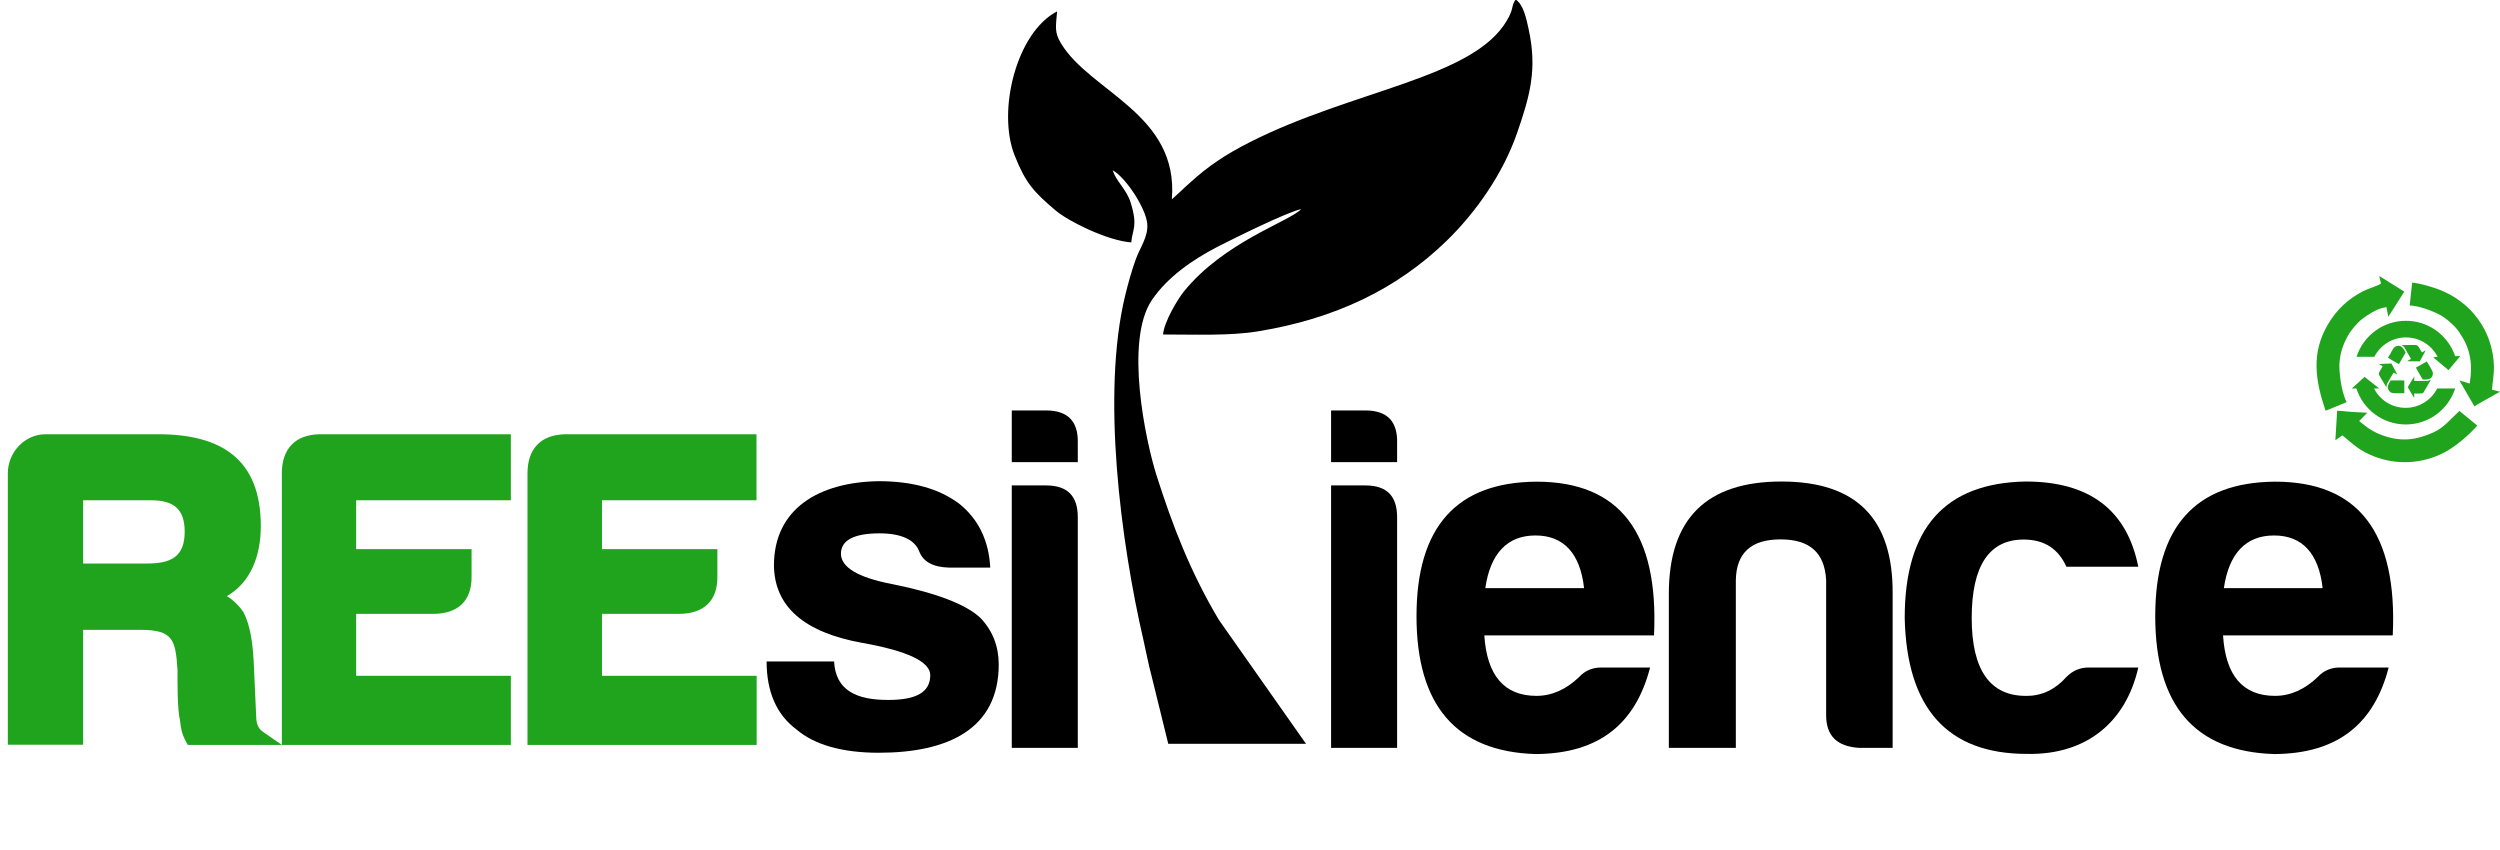
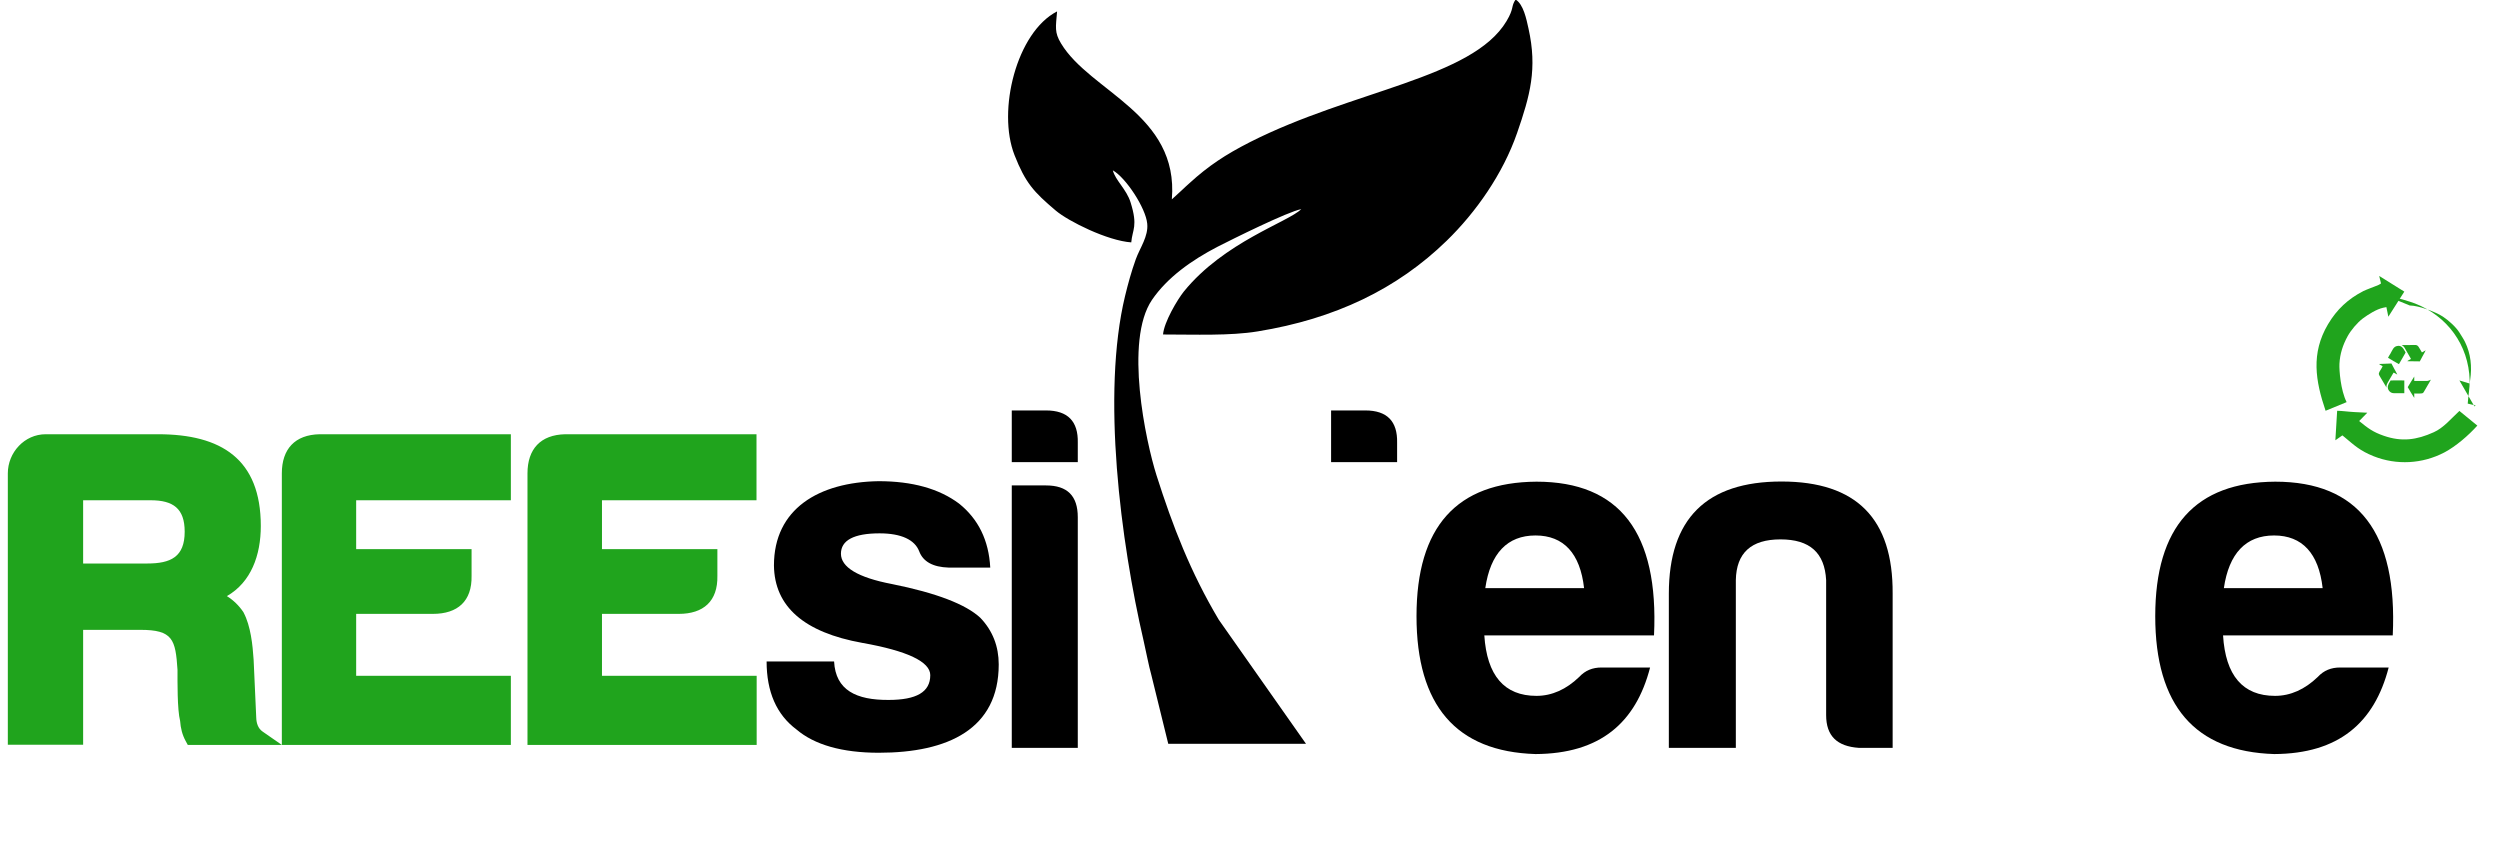
<svg xmlns="http://www.w3.org/2000/svg" id="Ebene_2_00000182524757653484533510000006171428339122633108_" x="0px" y="0px" viewBox="0 0 1533.7 521.5" style="enable-background:new 0 0 1533.7 521.5;" xml:space="preserve">
  <style type="text/css">	.st0{fill-rule:evenodd;clip-rule:evenodd;}	.st1{fill-rule:evenodd;clip-rule:evenodd;fill:#20A41D;}</style>
  <g id="Layer_1">
    <g>
      <path class="st0" d="M1395.1,328.5c17.3,0,27.4,11,29.8,32.3h-60.6C1367.4,339.5,1377.8,328.5,1395.1,328.5 M1465.4,409.5h-29.8    c-5.5,0-10,1.8-13.7,5.8c-7.9,7.6-16.7,11.6-26.2,11.6c-19.8,0-30.4-12.5-31.9-37.1h104.1c3-63-21-94.3-72.1-94.3    c-49,0.3-73.6,27.7-73.6,82.5s24.3,83.1,73,84.6C1434.7,462.4,1456.6,443.5,1465.4,409.5L1465.4,409.5z" />
      <path class="st0" d="M942,328.5c17.3,0,27.4,11,29.8,32.3h-60.6C914.3,339.5,924.7,328.5,942,328.5 M1012.3,409.5h-29.8    c-5.5,0-10,1.8-13.7,5.8c-7.9,7.6-16.7,11.6-26.2,11.6c-19.8,0-30.4-12.5-32-37.1h104.1c3-63-21-94.3-72.1-94.3    c-49,0.3-73.6,27.7-73.6,82.5s24.3,83.1,73,84.6C981.6,462.4,1003.5,443.5,1012.3,409.5L1012.3,409.5z" />
      <path class="st0" d="M682.7,104.5c8,4.5,20.2,23.1,21.1,32.7c0.8,7.8-4.5,14.9-7,21.8c-2.8,7.8-4.8,15.2-6.6,22.6    c-14.5,60.1-2.7,150.8,11.4,211.6c1.8,7.8,2.9,14.3,4.8,21.2l10.3,41.9h84.5l-53.5-76.1c-17.3-29.1-28.2-57.2-38.2-88.6    c-6.6-20.9-19.8-82.5-2.8-107.6c9.4-13.8,24.4-24.4,40.2-32.6c9-4.6,43.2-21.6,51.4-23.1c-7.9,7.9-47.3,20.1-72,50.5    c-4,5-12.2,18.8-12.8,26.4c19.5,0,41.2,0.9,58.1-1.9c47.4-7.7,85.5-26,115.9-55.6c17.9-17.4,34.5-41,43.2-66.1    c8-23.1,12.5-39.4,7-64.1c-1.3-5.9-3.1-14.8-7.9-17.8c-3,4.4-0.7,5.1-5.6,13.3c-21,35.1-94.5,42.3-157.4,74.2    c-15.1,7.7-25.5,14.6-37,25.1c-2.3,2.1-2.6,2.3-5.1,4.7l-5.8,5.3c4.4-52.4-50.1-65.9-68-95.7c-4.1-6.8-3.2-9.9-2.4-19.6    c-24.8,12.7-36.9,60.8-26.1,88.2c6.7,17,11.7,22.5,25.3,34c7.8,6.6,31.8,18.5,46.3,19.5c0.7-8.1,4.2-9.8-0.4-24.5    C691.1,116.1,684.2,110.6,682.7,104.5 M801.5,127.3l-3.1,1.2C798.4,128.5,801.5,127.3,801.5,127.3z" />
      <path class="st1" d="M51,306.9v38.8h39.3c14.4,0,23-4,23-19.5c0-14.3-7.1-19.3-20.9-19.3H51z M369.3,306.9v30h70.8v16.4    c0.3,15.5-8.5,23.3-23.7,23.3h-47.1v38h94.9v42.4H323.6V290.4c0-14.9,8-23.7,23.2-24h117.3v40.5L369.3,306.9L369.3,306.9z     M172.9,457V290.4c0-14.9,8-23.7,23.2-24h117.3v40.5h-94.9v30h70.8v16.4c0.3,15.5-8.5,23.3-23.7,23.3h-47.1v38h94.9v42.4H115.2    l-1.3-2.4c-2.1-3.8-3.1-8-3.4-12.3c-1.8-6.9-1.6-24.6-1.6-31.3c-1.2-18.8-2.9-24.6-22.8-24.6H51v70.5H4.8V290.4    c0-12.8,10.2-24,23.2-24H97c38.7,0,63,15.2,63,56.3c0,18-6,34.5-20.8,43c4,2.5,7.4,5.8,10.1,9.8l0.1,0.2l0.1,0.2    c4.3,8.2,5.5,19.7,6.1,28.9l1.6,35.5c0.1,3.3,1.1,6.6,3.9,8.5L172.9,457L172.9,457z" />
-       <path class="st0" d="M1311.8,409.5h-30.4c-5.2,0-9.7,1.8-13.7,5.8c-6.7,7.6-14.9,11.6-24.3,11.6c-22.5,0.3-33.8-15.8-33.8-47.8    s10.7-48.1,31.9-48.1c12.8,0,21.3,5.8,26.2,16.7h44.1c-7-35-30.1-52.3-69.1-52.3c-49.6,0.9-74.2,28.6-74.2,83.7    c1.2,55.4,26.2,83.4,74.9,83.4C1280.7,463.3,1304.4,442.3,1311.8,409.5" />
      <path class="st0" d="M1161.1,458.8v-94.6c0.3-46-22.2-68.8-68.2-68.8s-69.1,22.8-69.1,68.8v94.6h41.1V355.9    c0.3-16.7,9.4-25,27.4-25s27.1,8.2,28,25v82.8c0,12.8,6.7,19.2,20.1,20.1H1161.1L1161.1,458.8z" />
-       <path class="st0" d="M816.6,297.8v161h40.5V317.3c0-13.1-6.4-19.5-19.5-19.5H816.6L816.6,297.8z" />
      <path class="st0" d="M816.6,251.9v31.6h40.5v-11.9c0.3-13.1-6.1-19.8-19.5-19.8H816.6L816.6,251.9z" />
      <path class="st0" d="M620.7,297.8v161h40.5V317.3c0-13.1-6.4-19.5-19.5-19.5H620.7L620.7,297.8z" />
      <path class="st0" d="M620.7,251.9v31.6h40.5v-11.9c0.3-13.1-6.1-19.8-19.5-19.8H620.7L620.7,251.9z" />
      <path class="st0" d="M511.7,405.8h-41.4c0,18.6,6.1,32.6,18.3,41.7c11,9.4,28,14.3,50.5,14.3c42.6,0,73.6-14.6,73.6-54.2    c0-11-3.7-20.7-11.3-28.6c-8.8-8.2-26.8-15.2-54.2-20.7c-21-4-31.3-10.4-31.3-18.6s7.9-12.5,23.7-12.5c13.4,0,21.6,4,24.3,11    c2.4,6.4,8.5,9.7,18,10h25.6c-0.9-16.7-7.3-29.8-19.2-39.3c-12.2-9.1-28.6-13.7-49.3-13.7c-36.8,0.6-64.2,17-64.2,51.7    c0.3,25.3,18.6,41.1,54.2,47.5c27.7,4.9,41.7,11.6,41.7,19.8c0,10.4-8.5,15.2-25.6,15.2C525.4,429.5,512.6,423.5,511.7,405.8" />
      <path class="st1" d="M1473.4,211.8c0.5,0.4,1.1,0.4,1.8,1.6l3.9,6.8c-0.4,0.2-2.1,1.1-2.3,1.4l7.7,0.1c0.2-0.6,3.3-5.9,3.6-6.8    l-2.3,1.3l-1.6-2.7c-1.4-2.5-2-1.8-6.7-1.8C1476.6,211.7,1474.2,211.6,1473.4,211.8" />
      <path class="st1" d="M1481.1,244.1v-2.7c0.9,0,4.1,0.1,4.8-0.1s0.9-0.5,1.2-1.1l2.5-4.3c0.5-0.9,1.3-2.1,1.7-3    c-1.8,1-2.2,0.8-4.7,0.8h-5.5l0-2.7c-0.3,0.3-3.9,6.4-4,6.5C1477.1,237.6,1480.8,243.8,1481.1,244.1" />
      <path class="st1" d="M1459.4,223.3C1459.4,223.3,1459.5,223.3,1459.4,223.3l1.1,0.7c0.4,0.2,0.8,0.4,1.2,0.6    c-0.1,0.5-1.4,2.6-1.8,3.2c-1,1.7-0.4,2.2,0.4,3.6l2.8,4.7c0.3,0.5,0.7,1.1,0.9,1.7l0-0.1c0,0,0-0.1,0-0.1v-0.4    c0-1.4,1.1-2.9,1.8-4.2l2.6-4.4c0.7,0.2,1.6,0.9,2.3,1.2c-0.5-1.1-1.2-2.3-1.8-3.4c-0.6-1.1-1.2-2.3-1.8-3.4L1459.4,223.3    L1459.4,223.3z" />
      <path class="st1" d="M1465,219.5c0.4,0.3,6.2,3.7,6.7,3.9l3.8-6.6c0.4-0.7,0.3-0.6-0.1-1.3c-0.9-1.4-2-4-5-3.2    c-2.1,0.5-2.7,2.5-3.9,4.6C1466.2,217.4,1465.2,218.9,1465,219.5" />
-       <path class="st1" d="M1482.1,225.6l3.1,5.4c0.3,0.5,0.7,1.4,1.1,1.8c1.6,0.1,3.4,0.1,4.6-0.6c1-0.6,1.8-1.9,1.6-3.6    c-0.2-1.2-2.9-5.6-3.7-6.8c-0.4,0.1-4.8,2.7-5.9,3.3c-0.1,0.1-0.3,0.1-0.4,0.2c0,0-0.2,0.1-0.2,0.1l-0.1,0.1    C1482.2,225.5,1482.1,225.5,1482.1,225.6C1482.1,225.5,1482.1,225.6,1482.1,225.6" />
      <path class="st1" d="M1468.5,241.2h6.5l0-7.8c-2.5-0.1-5.8,0-8.4,0c-0.7,1.3-2,2.8-1.7,4.7    C1465.2,239.7,1466.6,241.2,1468.5,241.2" />
-       <path class="st1" d="M1478.3,187.4c5.8,0.1,16,4,20.3,6.8c3.5,2.3,8,6.3,10.2,9.8c1.2,2,2.3,3.5,3.4,5.7    c3.6,7.3,4.4,15.3,3.2,23.3l-0.3,2.3l-6.3-1.9l9.2,15.9c0.3-0.2,0.6-0.4,0.8-0.5c4.8-3,9.9-5.6,14.9-8.5l-4.9-1.2    c0.3-4.7,1.3-9.6,1.2-14.2c-0.6-22-14-39.6-33.5-47.2c-3.2-1.2-11.7-4-16.7-4.3L1478.3,187.4L1478.3,187.4z" />
+       <path class="st1" d="M1478.3,187.4c5.8,0.1,16,4,20.3,6.8c3.5,2.3,8,6.3,10.2,9.8c1.2,2,2.3,3.5,3.4,5.7    c3.6,7.3,4.4,15.3,3.2,23.3l-0.3,2.3l-6.3-1.9l9.2,15.9c0.3-0.2,0.6-0.4,0.8-0.5l-4.9-1.2    c0.3-4.7,1.3-9.6,1.2-14.2c-0.6-22-14-39.6-33.5-47.2c-3.2-1.2-11.7-4-16.7-4.3L1478.3,187.4L1478.3,187.4z" />
      <path class="st1" d="M1426.7,252l12.9-5.3c-3.7-7.4-4.6-19.6-4.4-23.5c0.3-6.1,2.1-11.6,5-16.9c2.1-3.8,5.8-8.2,9.3-10.9    c3.4-2.5,8.4-5.7,12.5-6.6l2-0.4l1.2,5.9l9.8-15.4l-15.4-9.6l1.1,4.6l-1.3,0.8c-0.6,0.3-1.6,0.6-2.2,0.9c-1.2,0.5-2.4,0.9-3.6,1.4    c-1.2,0.5-2.6,1-3.8,1.6c-9.3,4.8-16.2,11.2-21.6,20.3C1417.6,216.8,1420.5,233.7,1426.7,252" />
      <path class="st1" d="M1452.3,253.2c-2.6-0.2-5.3-0.2-7.9-0.4c-2-0.1-4-0.3-6-0.5c-1.3-0.1-3-0.3-4.6-0.3l-1.1,18.1l4.3-3l1,0.8    c6.7,5.6,9.8,8.6,18.2,12c14.1,5.6,29.9,4.7,43.3-2.3c7.2-3.8,14.9-10.5,20.3-16.5l-11-9c-4.8,4.4-9.8,10.5-15.8,13.1    c-10.4,4.7-19.6,6-30.7,2.1c-6.6-2.3-9.6-4.6-15-9L1452.3,253.2L1452.3,253.2z" />
-       <path class="st1" d="M1506.2,238.3c-4.1,12.8-16.1,22.1-30.3,22.1s-26.2-9.3-30.3-22.1l-2.8,0l7.8-7.1l9,7.1h-3.2    c3.6,7.1,10.9,11.9,19.4,11.9s15.8-4.9,19.4-11.9L1506.2,238.3L1506.2,238.3z M1476,196.8c13.4,0,24.9,8.3,29.6,20.1    c0.2,0.6,0.4,0.9,0.6,1.6l3.2-0.1l-7.3,8.7l-9.4-7.9l2.7-0.3c-3.6-7.1-10.9-11.9-19.4-11.9s-15.8,4.9-19.4,11.9h-10.9    C1449.8,206.1,1461.8,196.8,1476,196.8L1476,196.8z" />
    </g>
  </g>
</svg>